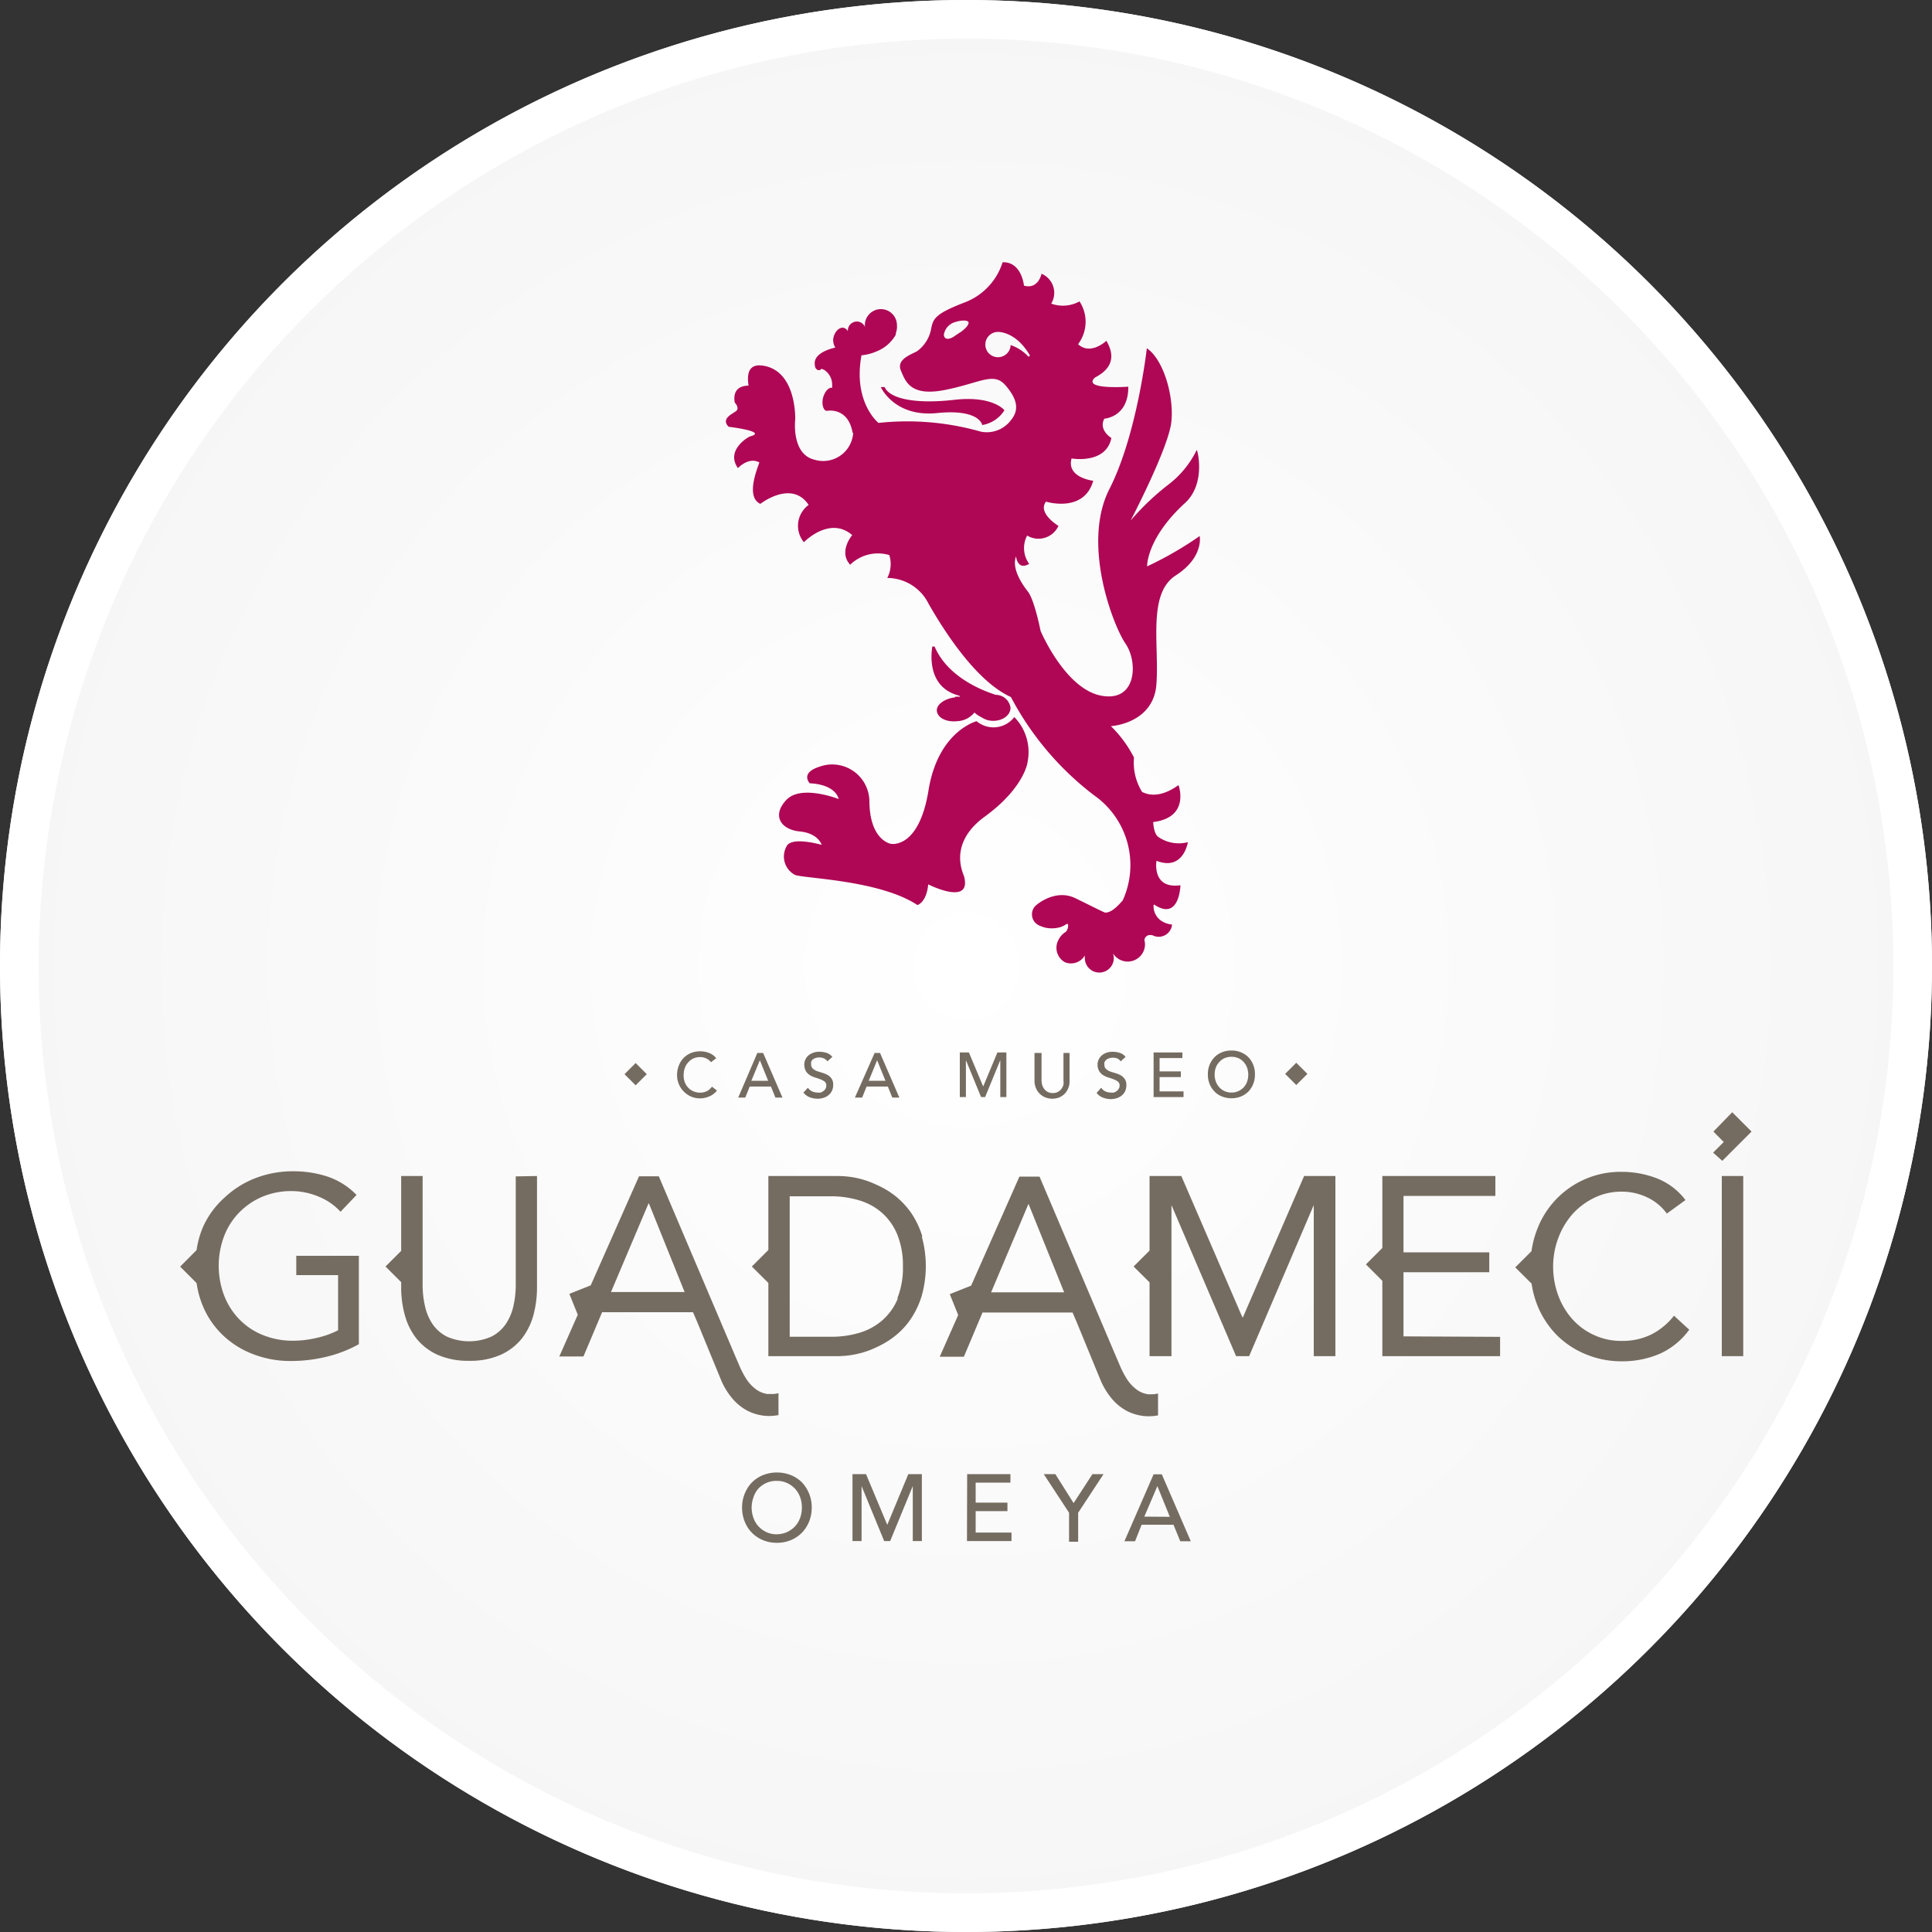
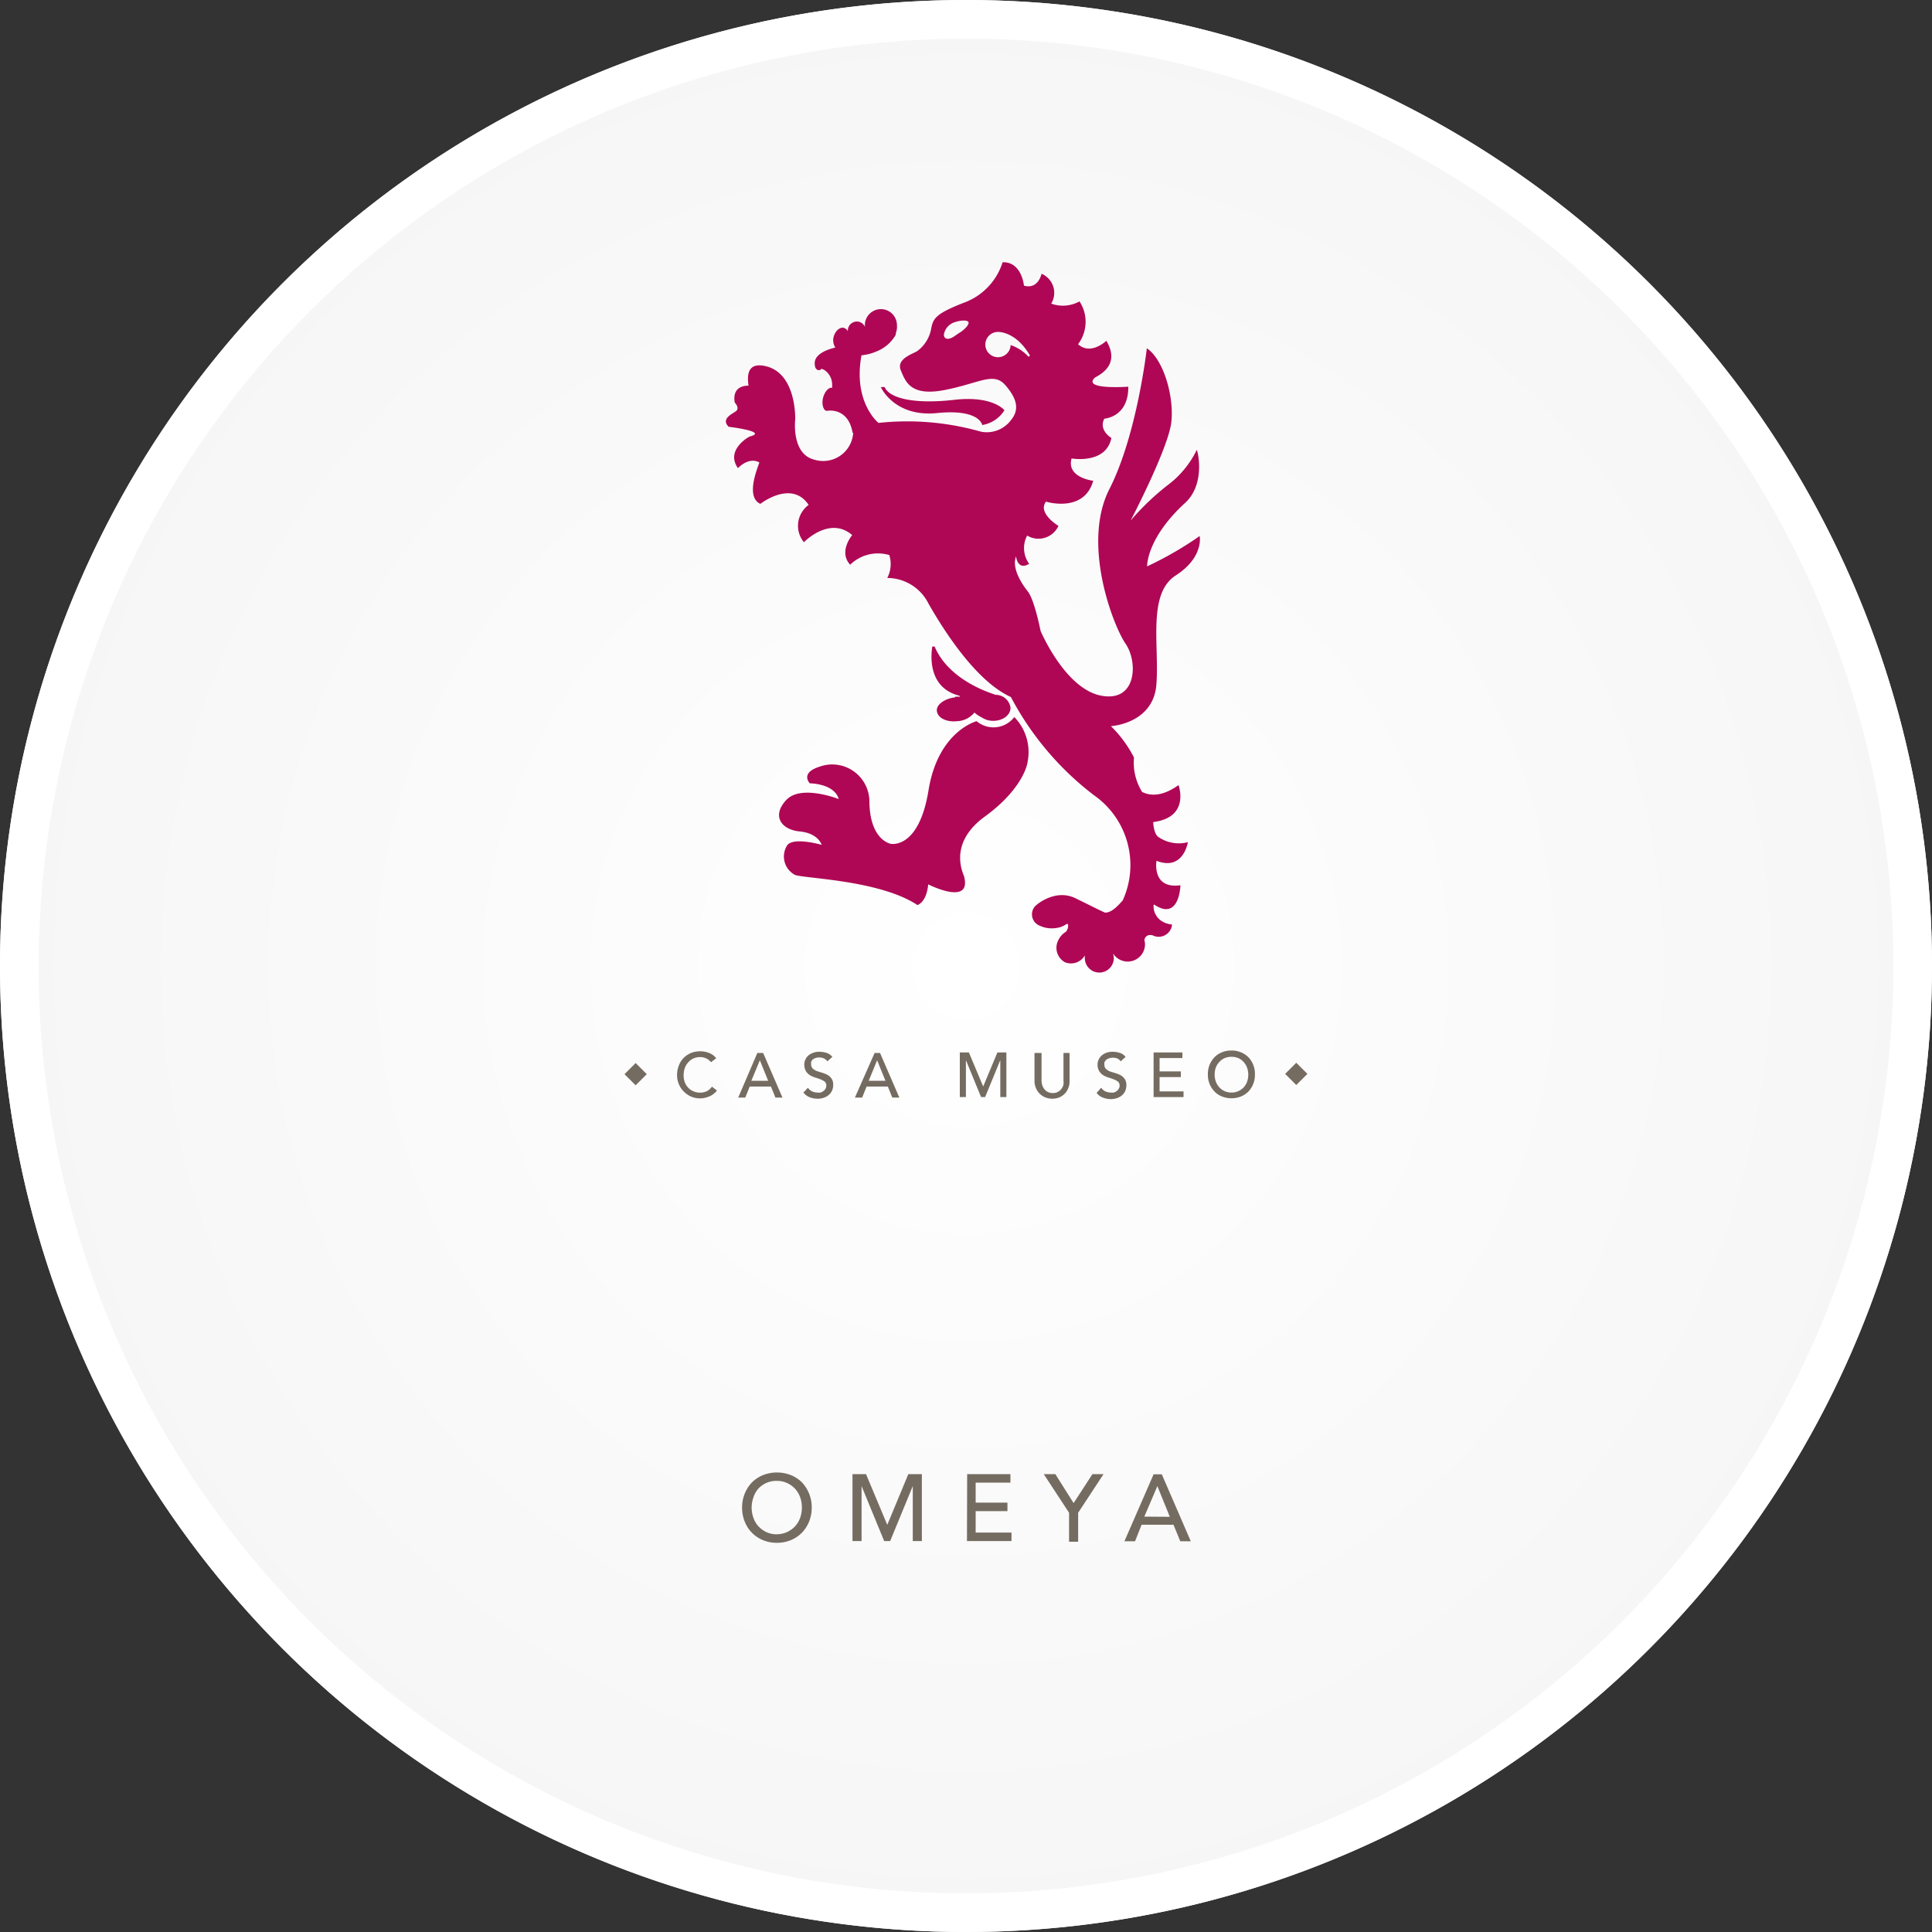
<svg xmlns="http://www.w3.org/2000/svg" id="Capa_1" data-name="Capa 1" viewBox="0 0 200 200">
  <rect x="0" y="0" width="200" height="200" fill="#333333" stroke="none" />
  <defs>
    <style>.cls-1{fill:url(#Degradado_sin_nombre_5);}.cls-2{fill:#756c61;}.cls-3{fill:#af0755;}.cls-4{fill:#fff;}</style>
    <radialGradient id="Degradado_sin_nombre_5" cx="100" cy="100" r="100" gradientUnits="userSpaceOnUse">
      <stop offset="0" stop-color="#fff" />
      <stop offset="1" stop-color="#f6f6f6" />
    </radialGradient>
  </defs>
  <circle class="cls-1" cx="100" cy="100" r="100" />
  <path class="cls-2" d="M80.4,158.82a2.44,2.44,0,0,0,1.07-.22,2.78,2.78,0,0,0,.83-.59,2.69,2.69,0,0,0,.53-.88,3.16,3.16,0,0,0,.18-1.07,3.12,3.12,0,0,0-.18-1.07,2.69,2.69,0,0,0-.53-.88,2.61,2.61,0,0,0-.83-.59,2.44,2.44,0,0,0-1.07-.22,2.51,2.51,0,0,0-1.08.22,2.57,2.57,0,0,0-.82.59A2.53,2.53,0,0,0,78,155a3.12,3.12,0,0,0-.19,1.07,3.17,3.17,0,0,0,.19,1.07,2.53,2.53,0,0,0,.53.88,2.73,2.73,0,0,0,.82.59,2.51,2.51,0,0,0,1.08.22m0,.88a3.65,3.65,0,0,1-1.46-.28,3.41,3.41,0,0,1-1.88-1.92,3.84,3.84,0,0,1-.27-1.44,3.77,3.77,0,0,1,.27-1.44,3.59,3.59,0,0,1,.74-1.16,3.45,3.45,0,0,1,1.14-.76,3.95,3.95,0,0,1,2.92,0,3.45,3.45,0,0,1,1.14.76,3.74,3.74,0,0,1,1,2.6,3.84,3.84,0,0,1-.27,1.44,3.61,3.61,0,0,1-.74,1.15,3.48,3.48,0,0,1-1.14.77,3.69,3.69,0,0,1-1.46.28m7.83-7.11h1.4l2.2,5.25h0l2.18-5.25h1.4v6.93h-.94v-5.69h0l-2.34,5.69h-.62l-2.34-5.69h0v5.69h-.94Zm11.87,0h4.48v.88H101v2.07h3.29v.88H101v2.22h3.71v.88H100.1Zm10.55,4-2.62-4h1.2l1.89,3,1.95-3h1.15l-2.63,4v3h-.94Zm10.43.42-1.29-3.18h0L118.46,157Zm-1.68-4.4h.85l3,6.93h-1.09l-.7-1.71h-3.3l-.68,1.71h-1.1Z" />
  <path class="cls-3" d="M101.12,74.65s-4,1-5,7.16-3.91,5.54-3.91,5.54S90.05,87,90,83a3.85,3.85,0,0,0-5.17-3.63c-2.05.65-1,1.72-1,1.72s2.52,0,3,1.63c0,0-3.88-1.54-5.42.08s-.58,3.08,1.37,3.27,2.28,1.39,2.28,1.39-2.8-.82-3.54,0a2.15,2.15,0,0,0,.8,3.12c1.11.37,8.79.55,12.65,3.11,0,0,.93-.23,1.12-2.14,0,0,4.49,2.28,3.72-.79,0-.18-1.82-3.35,2.14-6.23s4.42-5.49,4.42-5.63A5.18,5.18,0,0,0,105,74.23a2.71,2.71,0,0,1-3.91.42" />
  <path class="cls-3" d="M98.87,72.19c-1.11.13-2,.78-1.88,1.46s1,1.14,2.16,1a2.37,2.37,0,0,0,1.72-.89,3.16,3.16,0,0,0,.75.5,2.1,2.1,0,0,0,1.2.36c1,0,1.79-.6,1.79-1.35a1.55,1.55,0,0,0-1.52-1.34c-1.41-.44-5-1.85-6.34-5h-.24c-.18,1.15-.35,4.29,2.8,5.09l.08.11a3,3,0,0,0-.52,0" />
  <path class="cls-3" d="M88,34.84Zm16.62.88a1.31,1.31,0,1,1-1.31-1.36s1.84-.09,3.31,2.44l-.14.14a4.47,4.47,0,0,0-1.86-1.22m-5.24-1.31-.62.42c-.58.39-1.05.3-1.05-.2a1.63,1.63,0,0,1,1.17-1.29c.65-.21,1.26-.21,1.37,0s-.29.69-.87,1.08M88.32,44.83a3.11,3.11,0,0,1-4,2.76c-2.43-.58-2-4.16-2-4.16s.17-4.72-3-5.51c-1.93-.48-2,.89-1.83,2-.68,0-1.68.27-1.43,1.75,0,0,.56.58.12.9s-1.56.79-.75,1.61c0,0,4.14.49,2.21,1-.09,0-2.58,1.39-1.25,3.28,0,0,1.1-1.2,2.21-.59.08,0-1.59,3.52.11,4.29,0,0,3.24-2.54,5,.11a2.67,2.67,0,0,0-.49,3.86s2.65-2.76,5-.74c0,0-1.46,1.72-.21,3.07a4.12,4.12,0,0,1,4.05-1,3.1,3.1,0,0,1-.21,2.37,4.79,4.79,0,0,1,4.28,2.68v0c1.31,2.28,4.72,7.92,8.52,9.65a30.91,30.91,0,0,0,8.58,10.15,8.82,8.82,0,0,1,3,10.89c-.34.38-1.12,1.32-1.85,1.27-.72-.32-1.54-.75-3.06-1.49-2.08-1-4,.68-4,.68h0a1.23,1.23,0,0,0-.49,1,1.25,1.25,0,0,0,.81,1.17,2.77,2.77,0,0,0,1.24.27,3,3,0,0,0,.76-.09,1,1,0,0,0,.25-.08,2.29,2.29,0,0,0,.54-.29c.06,0,.11,0,.14.1a1,1,0,0,1-.22.71,2,2,0,0,0-.78.85,1.71,1.71,0,0,0,.67,2.31,1.66,1.66,0,0,0,2.06-.7,2,2,0,0,0,0,.27,1.49,1.49,0,0,0,3,0,1.59,1.59,0,0,0-.09-.5h0a1.79,1.79,0,0,0,3.32-.92,1.52,1.52,0,0,0-.06-.42.57.57,0,0,1,.66-.54.66.66,0,0,0,.14,0,1.39,1.39,0,0,0,2.06-1.09c-2.06-.24-2-2.14-1.85-2.07,2.63,1.77,2.72-2,2.72-2-3,.42-2.48-2.53-2.48-2.53,2.79,1.09,3.25-1.93,3.25-1.93a3.71,3.71,0,0,1-3-.5c-.56-.31-.59-1.58-.59-1.58,3.87-.49,2.62-3.83,2.62-3.83-1.8,1.3-3.07,1.07-3.77.71h0a5.75,5.75,0,0,1-.84-3.56A12.48,12.48,0,0,0,115,75.17s4.4-.24,4.71-4.32-.94-9.39,2-11.28,2.48-4.08,2.48-4.08a36.4,36.4,0,0,1-5.44,3.14s-.11-2.79,3.8-6.45c2.37-2,1.39-5.73,1.33-5.59a10,10,0,0,1-3,3.63,26.58,26.58,0,0,0-3.84,3.67s3.94-7.54,4.22-10.23-.83-6.46-2.54-7.61c0,0-1,8.94-3.88,14.59s.39,14.13,1.68,16,1.18,6.1-2.55,5.37-6.25-6.7-6.25-6.7-.63-3.21-1.32-4.08-1.68-2.44-1.22-3.63c0,0,.14,1.5,1.36.77a2.77,2.77,0,0,1-.21-2.93,2.27,2.27,0,0,0,3.24-1s-2.2-1.32-1.29-2.51c0,0,3.94,1.22,4.89-2.16,0,0-2.8-.32-2.24-2.31,0,0,3.56.63,4.12-2.12,0,0-1.36-.81-.73-2,0,0,2.51-.14,2.48-3.31,0,0-4.75.35-3.49-.91.17-.18,2.82-1.15,1.22-3.84,0,0-1.62,1.55-2.93.35a3.84,3.84,0,0,0,.15-4.43,3.55,3.55,0,0,1-2.93.23,2.14,2.14,0,0,0-1-3.09s-.33,1.65-1.82,1.23c0,0-.23-2.49-2.21-2.42a6.55,6.55,0,0,1-3.83,4.12c-3.08,1.18-3.35,1.67-3.56,2.72a3.67,3.67,0,0,1-1.47,2.37c-.63.35-2.16.84-1.67,2s1,2.72,4.6,2,5-1.88,6.21-.49,1.47,2.51.63,3.56a3.13,3.13,0,0,1-3.14,1.26,27.83,27.83,0,0,0-10.62-.91s-2.66-2.12-1.76-7a5,5,0,0,0,1.55-.4,3.93,3.93,0,0,0,2-1.73v0a1.21,1.21,0,0,0,0-.14,2,2,0,0,0,.12-.88,1.66,1.66,0,1,0-3.31.21.92.92,0,0,0-.94-.55.94.94,0,0,0-.83,1,.68.68,0,0,0-.51-.37c-.46,0-.88.46-1,1.12a1.48,1.48,0,0,0,.21.94c-.65.15-2.35.65-2.11,1.85h0c0,.3.24.52.45.49a.28.28,0,0,0,.21-.14,1.13,1.13,0,0,1,.33.13,1.81,1.81,0,0,1,.79,1.41,3.56,3.56,0,0,1,0,.43l0,0c-.34-.09-.76.38-.93,1s0,1.28.31,1.37a.33.33,0,0,0,.17,0h0s2.11-.37,2.57,2.27" />
  <path class="cls-3" d="M91.56,40.07l-.38,0s1.39,3.14,5.82,2.69S101.68,44,101.68,44a3.37,3.37,0,0,0,2.3-1.53s-1.18-1.54-5.2-1.08-6.73-.11-7.22-1.36" />
  <rect class="cls-2" x="64.99" y="110.37" width="1.63" height="1.63" transform="translate(-59.35 79.11) rotate(-45)" />
  <rect class="cls-2" x="133.38" y="110.37" width="1.63" height="1.63" transform="translate(-39.32 127.44) rotate(-45)" />
-   <path class="cls-2" d="M138.24,121.74v18.65H136V124.75H136l-6.69,15.64h-1.35l-6.69-15.64h0v15.64H119v-7.64l-1.65-1.64,1.65-1.65v-7.72h3.29l6.32,14.62h.06L135,121.74Zm40,18.65h2.22V121.74h-2.22Zm.05-20.22,1.1-1.1,0,0,1.93-1.93-2-2-1.95,2,1.07,1.08-1.1,1.1Zm-33,18.17V131.7h8.88v-2.06h-8.88V123.8h9.51v-2.06H143.1v7.45l-1.7,1.7,1.7,1.7v7.8h12.19v-2Zm28-2.14a7,7,0,0,1-2.34,1.94,6.75,6.75,0,0,1-3.06.67,6.67,6.67,0,0,1-2.88-.61,6.8,6.8,0,0,1-2.24-1.64,7.71,7.71,0,0,1-1.46-2.45,8.63,8.63,0,0,1-.53-3,8.36,8.36,0,0,1,.53-2.94,7.91,7.91,0,0,1,1.47-2.48,7.32,7.32,0,0,1,2.25-1.69,6.38,6.38,0,0,1,2.86-.64,6.07,6.07,0,0,1,2.58.57,5.26,5.26,0,0,1,2.08,1.7l1.93-1.4a6.79,6.79,0,0,0-2.94-2.24,10.06,10.06,0,0,0-3.65-.68,9.21,9.21,0,0,0-8.78,6,9.84,9.84,0,0,0-.57,2.21l-1.68,1.68,1.69,1.68a9.89,9.89,0,0,0,.58,2.2,9.38,9.38,0,0,0,2,3.1,9.11,9.11,0,0,0,3,2,9.53,9.53,0,0,0,3.74.74,9.78,9.78,0,0,0,4-.8,7.64,7.64,0,0,0,3-2.47ZM30.67,130V132H35v5.71a9.37,9.37,0,0,1-2.27.8,10.48,10.48,0,0,1-2.37.28,8.15,8.15,0,0,1-3.13-.58,7,7,0,0,1-2.44-1.62,7.32,7.32,0,0,1-1.58-2.46,8.69,8.69,0,0,1,0-6.19,7.18,7.18,0,0,1,1.58-2.45,7.36,7.36,0,0,1,2.38-1.61,7.72,7.72,0,0,1,3-.58,7.3,7.3,0,0,1,2.78.56,6.19,6.19,0,0,1,2.3,1.58l1.66-1.74a7.54,7.54,0,0,0-3-1.9,11.3,11.3,0,0,0-3.54-.55,10.8,10.8,0,0,0-3.93.71,9.84,9.84,0,0,0-3.18,2A9,9,0,0,0,21,127.05a9.56,9.56,0,0,0-.65,2.36h0l-1.7,1.71,1.7,1.7h0a9.89,9.89,0,0,0,.6,2.26,8.94,8.94,0,0,0,2.07,3.09,9.26,9.26,0,0,0,3.15,2,10.74,10.74,0,0,0,4,.72,15.53,15.53,0,0,0,3.59-.43,13.31,13.31,0,0,0,3.39-1.31V130Zm22.72-8.22V133a9.8,9.8,0,0,1-.24,2.19,5.42,5.42,0,0,1-.79,1.87,4,4,0,0,1-1.48,1.3,5.71,5.71,0,0,1-4.63,0,4,4,0,0,1-1.48-1.3,5.4,5.4,0,0,1-.78-1.87,9.8,9.8,0,0,1-.24-2.19V121.74H41.53v7.75l-1.62,1.62,1.62,1.62v.55a10.58,10.58,0,0,0,.39,2.9,6.76,6.76,0,0,0,1.21,2.41,6,6,0,0,0,2.17,1.66,7.85,7.85,0,0,0,3.27.62,7.77,7.77,0,0,0,3.26-.62A6,6,0,0,0,54,138.59a6.92,6.92,0,0,0,1.21-2.41,11,11,0,0,0,.38-2.9V121.74Zm39.5,12.62a8.35,8.35,0,0,0,.58-3.29,8.43,8.43,0,0,0-.58-3.3,6.06,6.06,0,0,0-1.58-2.25,6.21,6.21,0,0,0-2.37-1.3,10.06,10.06,0,0,0-3-.42H81.75v14.54H86a10.06,10.06,0,0,0,3-.42,6.36,6.36,0,0,0,2.37-1.31,6.06,6.06,0,0,0,1.58-2.25M95.42,128a11.39,11.39,0,0,1,0,6.13,8.87,8.87,0,0,1-1.13,2.4,7.81,7.81,0,0,1-1.65,1.78,9.49,9.49,0,0,1-2,1.2,9.19,9.19,0,0,1-2,.67,9.67,9.67,0,0,1-2,.21H79.54v-7.58h0l-1.71-1.7,1.71-1.71h0v-7.66H86.7a9.67,9.67,0,0,1,2,.21,9.23,9.23,0,0,1,2,.68,9,9,0,0,1,2,1.19,8.25,8.25,0,0,1,1.65,1.78,9,9,0,0,1,1.13,2.4m-24.61,5.75-3.69-9.16h-.05l-3.88,9.16Zm8.72,10.54a2.73,2.73,0,0,0,1-.07v2.27a5.41,5.41,0,0,1-1.11.09,5,5,0,0,1-2.12-.55,5.31,5.31,0,0,1-1.59-1.31,7.43,7.43,0,0,1-1.1-1.8l-2.5-6.08-.43-1H62.33l-1.93,4.58H57.9l1.91-4.32-.87-2.16,2.21-.88,5-11.29H68.2l7.93,18.65h0l.39.91a9.53,9.53,0,0,0,.74,1.42,4.06,4.06,0,0,0,1,1.07,2.61,2.61,0,0,0,1.3.5m30.6-10.54-3.69-9.16h0l-3.87,9.16Zm8.72,10.54a2.73,2.73,0,0,0,1-.07v2.27a5.41,5.41,0,0,1-1.11.09,5,5,0,0,1-2.12-.55,5.31,5.31,0,0,1-1.59-1.31,7.76,7.76,0,0,1-1.1-1.8l-2.5-6.08-.43-1h-9.32l-1.93,4.58h-2.5l1.91-4.32-.87-2.16,2.21-.88,5-11.29h2.08l7.93,18.65h0l.39.91a9.53,9.53,0,0,0,.74,1.42,4.24,4.24,0,0,0,1,1.07,2.61,2.61,0,0,0,1.3.5" />
-   <path class="cls-2" d="M79.52,111.88l-.86-2.12h0l-.88,2.12ZM78.4,109H79l2,4.62h-.73l-.46-1.14h-2.2l-.46,1.14h-.73Z" />
+   <path class="cls-2" d="M79.52,111.88l-.86-2.12h0l-.88,2.12ZM78.4,109H79l2,4.62h-.73l-.46-1.14h-2.2l-.46,1.14h-.73" />
  <path class="cls-2" d="M83.64,112.6a1,1,0,0,0,.43.38,1.33,1.33,0,0,0,.55.12,1.25,1.25,0,0,0,.32,0,.89.89,0,0,0,.29-.15.73.73,0,0,0,.22-.24.6.6,0,0,0,.09-.33.51.51,0,0,0-.17-.41,1.69,1.69,0,0,0-.42-.23c-.17-.07-.35-.13-.55-.19a2.48,2.48,0,0,1-.55-.24,1.4,1.4,0,0,1-.42-.42,1.37,1.37,0,0,1-.17-.72,1.18,1.18,0,0,1,.09-.43,1.37,1.37,0,0,1,.27-.42,1.58,1.58,0,0,1,.49-.31,1.75,1.75,0,0,1,.72-.13,2.46,2.46,0,0,1,.72.11,1.23,1.23,0,0,1,.61.42l-.51.46a.81.81,0,0,0-.34-.29,1.06,1.06,0,0,0-.48-.11,1.13,1.13,0,0,0-.44.07.78.78,0,0,0-.28.17.62.62,0,0,0-.14.23.74.74,0,0,0,0,.23.58.58,0,0,0,.17.45,1.41,1.41,0,0,0,.43.26l.54.17a3,3,0,0,1,.55.22,1.28,1.28,0,0,1,.42.38,1.08,1.08,0,0,1,.17.66,1.46,1.46,0,0,1-.12.6,1.3,1.3,0,0,1-.35.45,1.56,1.56,0,0,1-.51.28,2.06,2.06,0,0,1-.62.1,2.42,2.42,0,0,1-.85-.16,1.52,1.52,0,0,1-.63-.48Z" />
  <path class="cls-2" d="M91.66,111.88l-.86-2.12h0l-.87,2.12ZM90.54,109h.56l2,4.62h-.73l-.46-1.14h-2.2l-.46,1.14H88.5Z" />
  <polygon class="cls-2" points="99.36 108.95 100.3 108.95 101.77 112.45 101.79 112.45 103.25 108.95 104.18 108.95 104.18 113.57 103.55 113.57 103.55 109.77 103.54 109.77 101.98 113.57 101.56 113.57 100 109.77 99.99 109.77 99.99 113.57 99.36 113.57 99.36 108.95" />
  <path class="cls-2" d="M107.82,109v2.83a1.86,1.86,0,0,0,.06.45,1.16,1.16,0,0,0,.2.42,1,1,0,0,0,.35.32,1.07,1.07,0,0,0,.55.13,1,1,0,0,0,.55-.13.93.93,0,0,0,.36-.32,1.35,1.35,0,0,0,.2-.42,2.48,2.48,0,0,0,0-.45V109h.63v2.93a1.73,1.73,0,0,1-.14.73,1.7,1.7,0,0,1-.37.57,1.84,1.84,0,0,1-.57.38,2,2,0,0,1-1.41,0,1.75,1.75,0,0,1-1-1,1.9,1.9,0,0,1-.14-.73V109Z" />
  <path class="cls-2" d="M114,112.6a1,1,0,0,0,.43.38,1.33,1.33,0,0,0,.55.12,1.25,1.25,0,0,0,.32,0,.8.8,0,0,0,.29-.15.64.64,0,0,0,.22-.24.6.6,0,0,0,.09-.33.51.51,0,0,0-.17-.41,1.69,1.69,0,0,0-.42-.23c-.17-.07-.35-.13-.55-.19a2.48,2.48,0,0,1-.55-.24,1.4,1.4,0,0,1-.42-.42,1.37,1.37,0,0,1-.17-.72,1.18,1.18,0,0,1,.09-.43,1.24,1.24,0,0,1,.28-.42,1.42,1.42,0,0,1,.48-.31,1.75,1.75,0,0,1,.72-.13,2.46,2.46,0,0,1,.72.11,1.23,1.23,0,0,1,.61.42l-.51.46a.85.85,0,0,0-.33-.29,1.26,1.26,0,0,0-.93,0,.66.66,0,0,0-.27.17.65.65,0,0,0-.15.23.7.7,0,0,0,0,.23.55.55,0,0,0,.17.45,1.25,1.25,0,0,0,.42.26l.54.17a2.74,2.74,0,0,1,.55.22,1.28,1.28,0,0,1,.42.38,1.08,1.08,0,0,1,.17.66,1.46,1.46,0,0,1-.12.6,1.3,1.3,0,0,1-.35.45,1.56,1.56,0,0,1-.51.28,2.06,2.06,0,0,1-.62.1,2.32,2.32,0,0,1-.84-.16,1.49,1.49,0,0,1-.64-.48Z" />
  <polygon class="cls-2" points="119.42 108.95 122.4 108.95 122.4 109.53 120.04 109.53 120.04 110.91 122.24 110.91 122.24 111.5 120.04 111.5 120.04 112.98 122.52 112.98 122.52 113.57 119.42 113.57 119.42 108.95" />
  <path class="cls-2" d="M127.48,113.1a1.66,1.66,0,0,0,.72-.15,1.83,1.83,0,0,0,.55-.39,1.74,1.74,0,0,0,.35-.59,2.08,2.08,0,0,0,.12-.71,2.18,2.18,0,0,0-.12-.72,1.71,1.71,0,0,0-.9-1,1.81,1.81,0,0,0-.72-.14,1.89,1.89,0,0,0-.72.14,1.65,1.65,0,0,0-.54.4,1.72,1.72,0,0,0-.36.58,2.18,2.18,0,0,0-.12.72,2.08,2.08,0,0,0,.12.71,1.72,1.72,0,0,0,.9,1,1.72,1.72,0,0,0,.72.15m0,.59a2.58,2.58,0,0,1-1-.19,2.12,2.12,0,0,1-.76-.51,2.49,2.49,0,0,1-.5-.77,2.56,2.56,0,0,1-.18-1,2.49,2.49,0,0,1,.18-1,2.38,2.38,0,0,1,.5-.77,2.12,2.12,0,0,1,.76-.51,2.4,2.4,0,0,1,1-.19,2.45,2.45,0,0,1,1,.19,2.31,2.31,0,0,1,.76.51,2.36,2.36,0,0,1,.49.77,2.49,2.49,0,0,1,.18,1,2.56,2.56,0,0,1-.18,1,2.47,2.47,0,0,1-.49.77,2.31,2.31,0,0,1-.76.51,2.63,2.63,0,0,1-1,.19" />
  <path class="cls-2" d="M74.14,109.55a1.6,1.6,0,0,0-.72-.54,2.41,2.41,0,0,0-.9-.18,2.55,2.55,0,0,0-1,.18,2.28,2.28,0,0,0-.76.52,2.25,2.25,0,0,0-.49.78,2.64,2.64,0,0,0-.18,1,2.34,2.34,0,0,0,.16.86,2.43,2.43,0,0,0,1.23,1.32,2.25,2.25,0,0,0,1,.21,2.19,2.19,0,0,0,.7-.11,2.27,2.27,0,0,0,.52-.23,2,2,0,0,0,.34-.27,2.07,2.07,0,0,0,.18-.2l-.52-.4a1.6,1.6,0,0,1-.51.46,1.57,1.57,0,0,1-.7.16,1.73,1.73,0,0,1-.73-.15,1.5,1.5,0,0,1-.54-.39,1.63,1.63,0,0,1-.34-.57,2,2,0,0,1-.11-.69,2.25,2.25,0,0,1,.12-.74,1.74,1.74,0,0,1,.35-.59,1.68,1.68,0,0,1,.54-.41,1.8,1.8,0,0,1,.71-.14,1.37,1.37,0,0,1,.62.14,1.25,1.25,0,0,1,.49.39Z" />
  <path class="cls-4" d="M100,4A96,96,0,1,1,4,100,96.11,96.11,0,0,1,100,4m0-4A100,100,0,1,0,200,100,100,100,0,0,0,100,0Z" />
</svg>